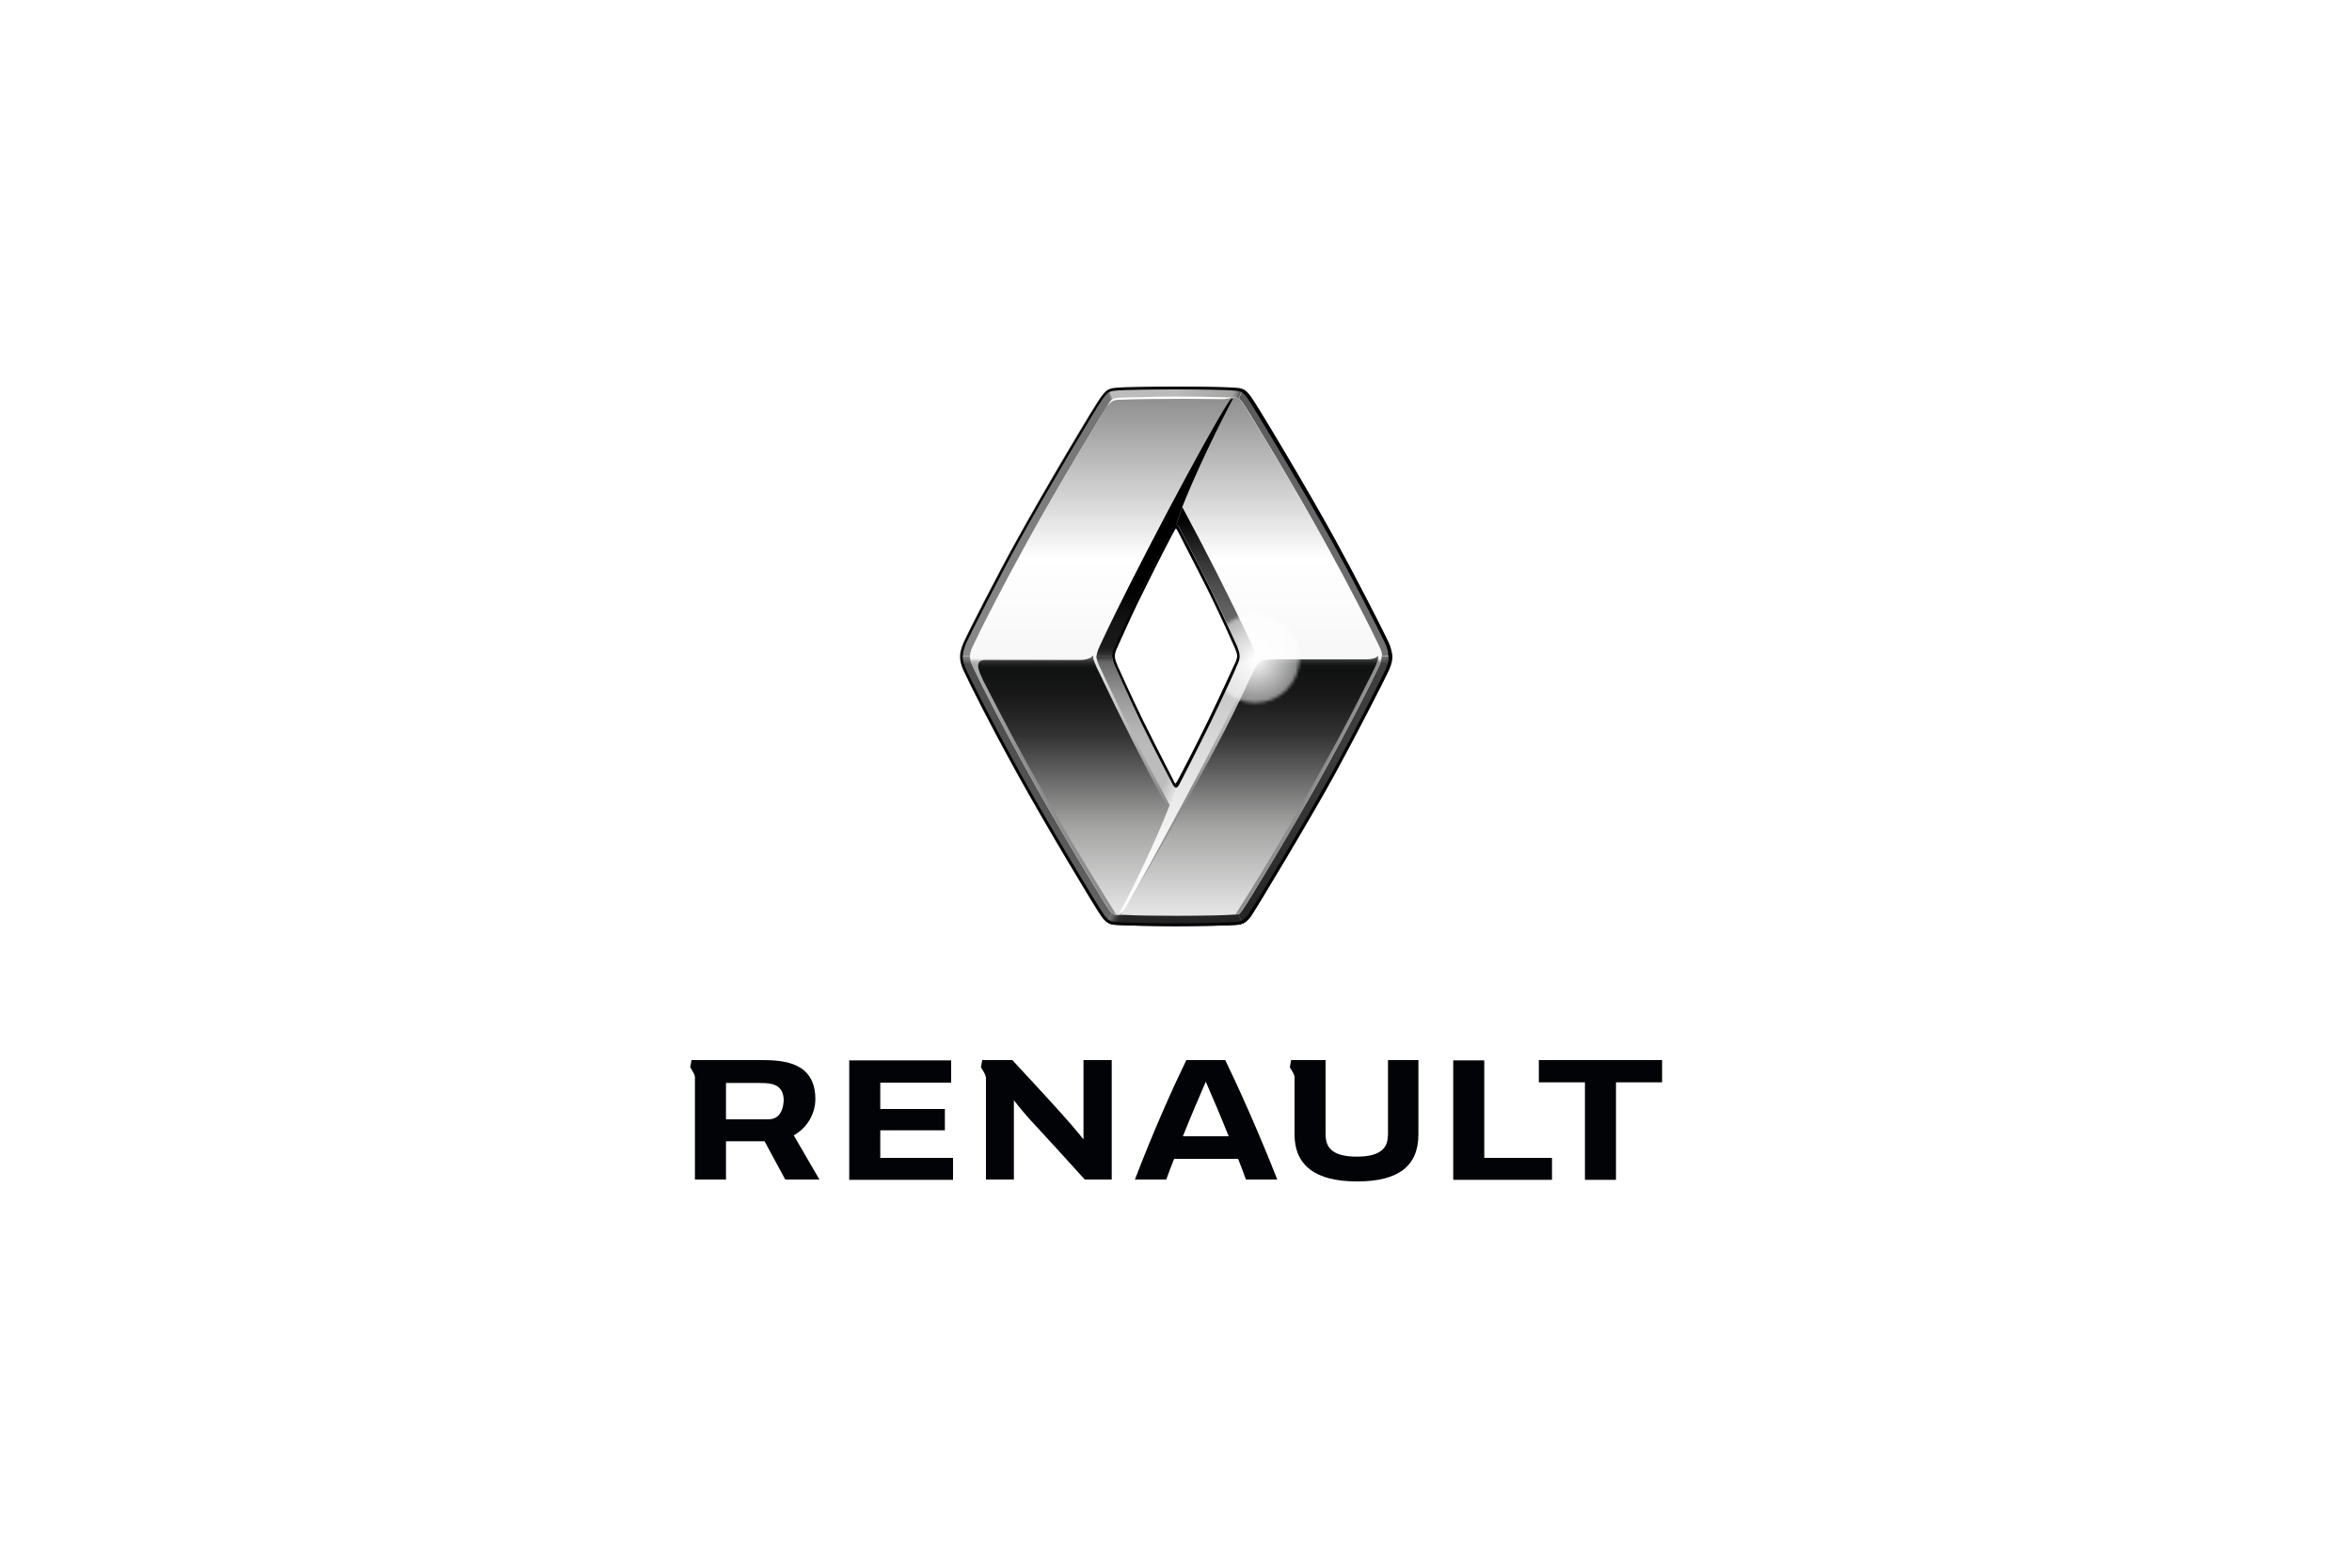
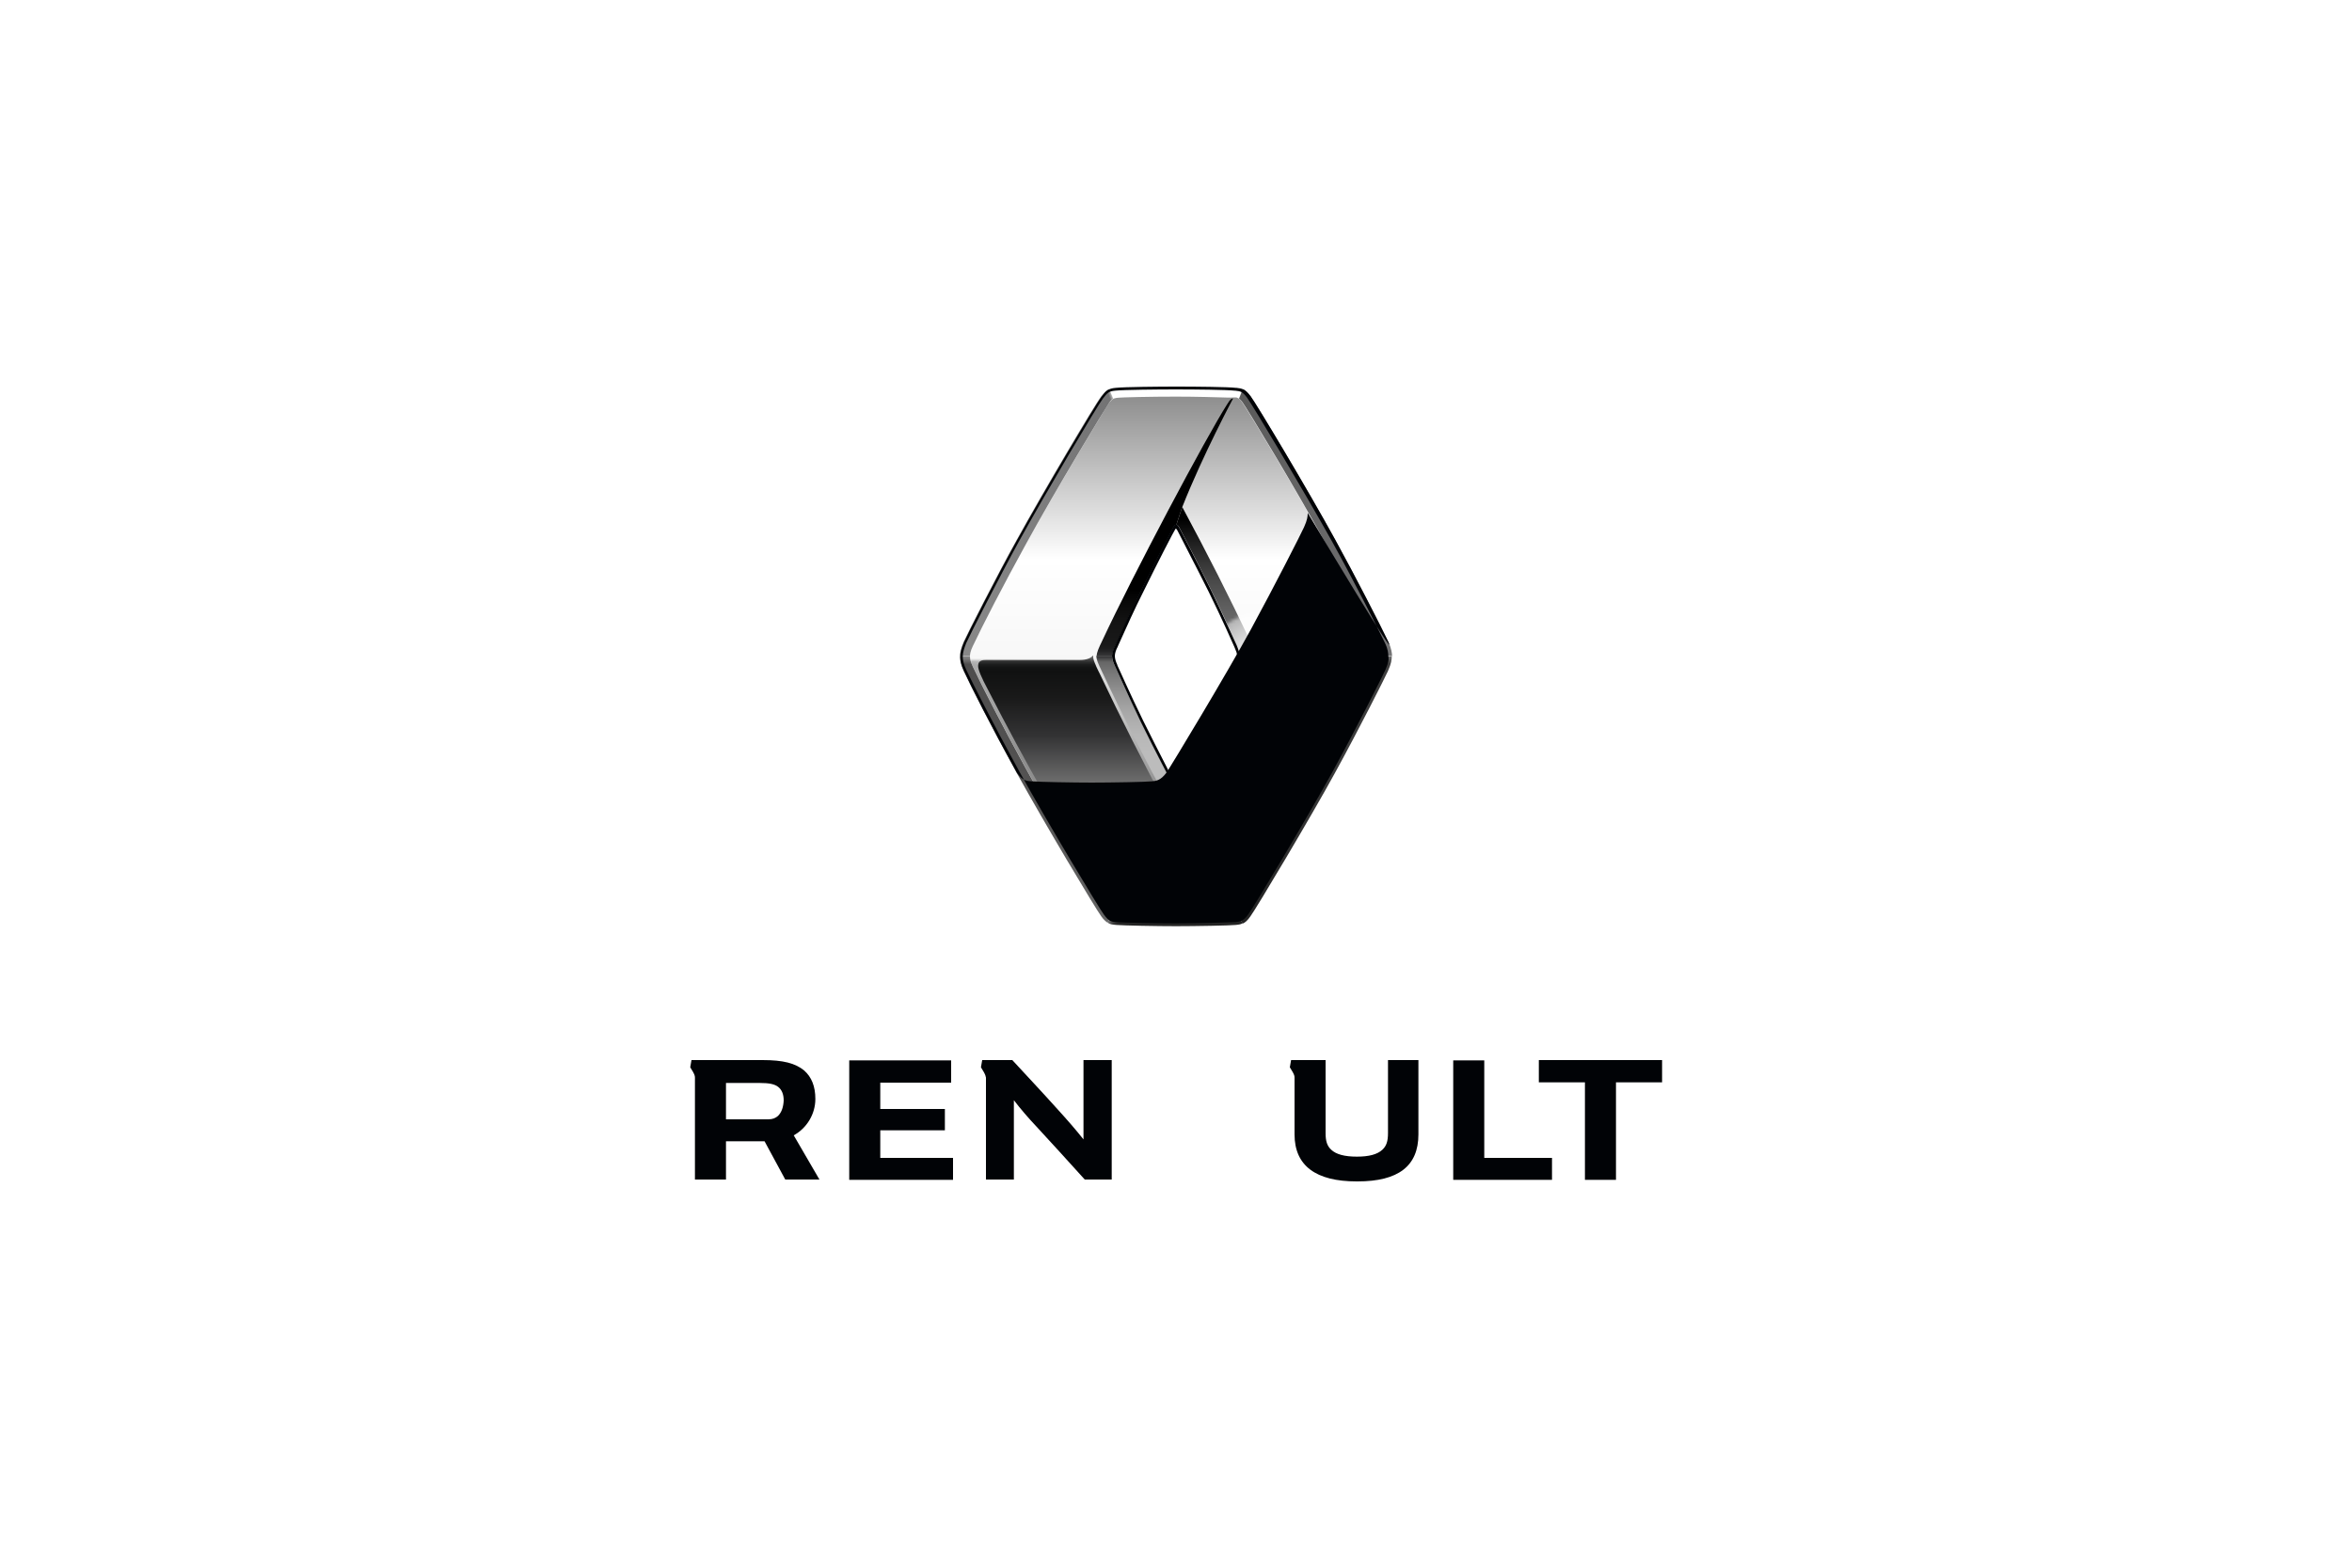
<svg xmlns="http://www.w3.org/2000/svg" xmlns:xlink="http://www.w3.org/1999/xlink" version="1.1" id="Capa_1" x="0px" y="0px" viewBox="0 0 750 500" style="enable-background:new 0 0 750 500;" xml:space="preserve">
  <style type="text/css">
	.st0{fill:#010306;}
	.st1{fill:url(#SVGID_1_);}
	.st2{filter:url(#Adobe_OpacityMaskFilter);}
	.st3{fill:url(#SVGID_00000108279927025321288560000009447638225477537983_);}
	
		.st4{mask:url(#SVGID_00000011743051106930048230000003052301777763094681_);fill:url(#SVGID_00000137824059036169617150000002712732159690729602_);}
	.st5{fill:url(#SVGID_00000073689616428622193290000012259727335589061019_);}
	.st6{fill:url(#SVGID_00000058575950632502152800000016771813351110589589_);}
	.st7{fill:url(#SVGID_00000026876247968735246720000018176047178994269588_);}
	.st8{fill:url(#SVGID_00000180327572475482306840000001098027808993433728_);}
	.st9{fill:url(#SVGID_00000026133996941341966670000010406584070797745033_);}
	.st10{fill:url(#SVGID_00000023988229901267334140000000240214614150569622_);}
	.st11{fill:url(#SVGID_00000083085277280459934810000009673185989759485832_);}
	.st12{fill:url(#SVGID_00000103955555872609655500000006901142217976620219_);}
	.st13{fill:url(#SVGID_00000000927112841810623370000006820358093949555876_);}
	.st14{fill:url(#SVGID_00000157999736514740883230000017963965986645332927_);}
	.st15{fill:url(#SVGID_00000103243314206273550130000009756892294625866428_);}
	.st16{fill:url(#SVGID_00000054954709700237583880000008073827935645074580_);}
	.st17{fill:url(#SVGID_00000054245046609640714300000013847389773354651811_);}
	.st18{fill:url(#SVGID_00000163785236933980344990000003345661320029276319_);}
	.st19{fill:#FFFFFF;}
	.st20{clip-path:url(#SVGID_00000020383685306009282360000016467342740560752295_);}
	.st21{filter:url(#Adobe_OpacityMaskFilter_00000007405035969308556540000008929310041433880969_);}
	.st22{fill:url(#SVGID_00000090295993871924763250000011846141087880903053_);}
	
		.st23{mask:url(#SVGID_00000030457280378039406210000010424158072793109677_);fill:url(#SVGID_00000065793949202307469020000002894701869347648410_);}
</style>
  <g>
    <g>
      <g>
        <path class="st0" d="M530,338.1v7.1h-14.7v31.1h-9.9v-31.1h-14.7v-7.1H530z" />
        <path class="st0" d="M494.9,369.2v7.1h-31.5v-38.1h9.9v31.1H494.9z" />
        <path class="st0" d="M303.9,369.2v7.1h-33.1v-38.1h32.5v7.1h-22.6v8.4h20.6v6.8h-20.6v8.8H303.9z" />
        <g>
          <path class="st0" d="M253.1,362.1c4.2-2.3,6.9-6.8,6.9-11.6c0-4-1.2-7-3.6-9.1c-2.8-2.3-6.7-3.3-13.2-3.3h-22.7l-0.4,2.3      c0,0,0.4,0.7,0.9,1.5c0.7,1.2,0.6,1.6,0.6,2.4v31.9h9.9V364c0,0,8.7,0,12.3,0l6.6,12.2h10.9L253.1,362.1z M248.1,355.9      c-0.8,0.7-1.7,1.1-3.1,1.1h-13.5v-11.6h10.7c3.2,0,4.9,0.4,6,1.3c1.1,0.9,1.7,2.3,1.7,4.3C249.8,353,249.3,354.7,248.1,355.9z" />
        </g>
      </g>
      <path class="st0" d="M345.5,338.1v25.3c-2.3-2.9-4.7-5.7-8.8-10.2c-3.3-3.7-10.3-11.2-13.9-15.1h-9.6l-0.4,2.3    c0,0,0.4,0.7,0.9,1.5c0.5,0.9,0.6,1.3,0.7,1.8c0,0,0,32.5,0,32.5l8.9,0v-25.3c1.8,2.4,4.9,6,7.1,8.3c4.2,4.5,10.6,11.6,15.5,17    h8.6v-38.1L345.5,338.1z" />
      <path class="st0" d="M442.6,338.1v23.3c0,2.6-0.5,4.1-1.8,5.3c-1.6,1.5-4.3,2.2-8.1,2.2c-3.9,0-6.6-0.7-8.2-2.2    c-1.3-1.2-1.8-2.7-1.8-5.3v-23.3h-11l-0.4,2.3c0,0,0.4,0.7,0.9,1.5c0.5,0.9,0.6,1.3,0.6,1.8c0,0.1,0,18.1,0,18.1    c0,10,6.8,15,19.8,15h0.3c13,0,19.4-4.9,19.4-15v-23.7H442.6z" />
-       <path class="st0" d="M390.7,338.1h-12.4c-3.8,7.8-10.3,22.1-16.4,38.1h10c0.8-2.2,1.6-4.4,2.5-6.6h20.4c0.9,2.2,1.7,4.4,2.5,6.6    h10C401,360.2,394.5,345.9,390.7,338.1z M377.2,362.4c2.6-6.5,5.2-12.6,7.3-17.4c2.1,4.8,4.7,10.9,7.3,17.4H377.2z" />
    </g>
    <g>
      <linearGradient id="SVGID_1_" gradientUnits="userSpaceOnUse" x1="375" y1="292.145" x2="375" y2="126.457">
        <stop offset="0" style="stop-color:#E3E3E3" />
        <stop offset="0.687" style="stop-color:#FFFFFF" />
        <stop offset="1" style="stop-color:#8E8E8E" />
      </linearGradient>
      <path class="st1" d="M439.7,206.1c-2.9-6.2-9.8-19.6-16.8-32.3c-9.8-17.9-25.2-43.3-26.8-45.5c-0.4-0.6-0.8-1-1.1-1.2    c-0.2-0.1-0.4-0.2-0.6-0.3c-0.4-0.1-1.3,0-1.9,0c-0.3,0-0.8,0-1.1,0c-3.3-0.1-9.9-0.3-16.4-0.3c-8,0-17.6,0.2-18.9,0.4    c-0.6,0.1-0.9,0.2-1.1,0.3c-0.3,0.2-0.6,0.4-1.2,1.1c-1.5,2.2-16.9,27.6-26.8,45.5c-7,12.7-13.9,26.1-16.8,32.3    c-0.8,1.6-0.9,2.7-0.9,3.2c0,0.9,0.3,2,0.9,3.2c2.9,6.2,9.8,19.6,16.8,32.3c9.8,17.9,25.2,43.3,26.8,45.5c0.2,0.3,0.5,0.6,0.7,0.8    c0.4,0.4,0.7,0.6,1.1,0.7c0.4,0.1,1.2,0,1.8,0c0.3,0,0.8,0,1.1,0c4,0.1,10,0.3,16.5,0.3c8,0,17.3-0.2,18.7-0.4l0.2,0    c0.5-0.1,0.8-0.1,1-0.2c0.3-0.1,0.6-0.4,1.3-1.3c1.6-2.2,16.9-27.5,26.7-45.4c7-12.7,13.9-26.1,16.8-32.3c0.8-1.6,0.9-2.9,0.9-3.4    C440.6,208.2,440.3,207.3,439.7,206.1z M394.4,212.7c-6.6,14.8-11.3,23.9-18.2,37.3c-0.4,0.8-0.7,1.3-1.2,1.3    c-0.5,0-0.8-0.5-1.2-1.3c-6.9-13.3-11.6-22.5-18.2-37.3c-0.6-1.3-1-2.2-1-3.4c0-1.2,0.4-2.1,1-3.3c6.6-14.8,11.3-23.9,18.2-37.3    c0.4-0.8,0.7-1.3,1.2-1.3c0,0,0,0,0,0c0,0,0,0,0,0c0,0,0,0,0,0c0.5,0,0.8,0.5,1.2,1.3c6.9,13.3,11.6,22.5,18.2,37.3    c0.6,1.3,0.9,2.2,0.9,3.4C395.3,210.5,394.9,211.4,394.4,212.7z" />
      <defs>
        <filter id="Adobe_OpacityMaskFilter" filterUnits="userSpaceOnUse" x="309.4" y="126.5" width="131.2" height="165.7">
          <feColorMatrix type="matrix" values="-1 0 0 0 1  0 -1 0 0 1  0 0 -1 0 1  0 0 0 1 0" color-interpolation-filters="sRGB" result="source" />
          <feFlood style="flood-color:white;flood-opacity:1" result="back" />
          <feBlend in="source" in2="back" mode="normal" />
        </filter>
      </defs>
      <mask maskUnits="userSpaceOnUse" x="309.4" y="126.5" width="131.2" height="165.7" id="SVGID_00000111910935226294891460000007421737215810286977_">
        <g class="st2">
          <linearGradient id="SVGID_00000010270378258643933910000009660092302446508962_" gradientUnits="userSpaceOnUse" x1="372.919" y1="303.963" x2="372.919" y2="210.575">
            <stop offset="0.855" style="stop-color:#FFFFFF" />
            <stop offset="1" style="stop-color:#000000" />
          </linearGradient>
          <rect x="288.6" y="210.6" style="fill:url(#SVGID_00000010270378258643933910000009660092302446508962_);" width="168.6" height="93.4" />
        </g>
      </mask>
      <radialGradient id="SVGID_00000096750541328040942930000017549636801611627925_" cx="368.528" cy="169.188" r="82.922" gradientTransform="matrix(0.996 0 0 1 -0.728 0)" gradientUnits="userSpaceOnUse">
        <stop offset="0.401" style="stop-color:#FFFFFF" />
        <stop offset="1" style="stop-color:#8E8E8E" />
      </radialGradient>
      <path style="mask:url(#SVGID_00000111910935226294891460000007421737215810286977_);fill:url(#SVGID_00000096750541328040942930000017549636801611627925_);" d="    M439.7,206.1c-2.9-6.2-9.8-19.6-16.8-32.3c-9.8-17.9-25.2-43.3-26.8-45.5c-0.4-0.6-0.8-1-1.1-1.2c-0.2-0.1-0.4-0.2-0.6-0.3    c-0.4-0.1-1.3,0-1.9,0c-0.3,0-0.8,0-1.1,0c-3.3-0.1-9.9-0.3-16.4-0.3c-8,0-17.6,0.2-18.9,0.4c-0.6,0.1-0.9,0.2-1.1,0.3    c-0.3,0.2-0.6,0.4-1.2,1.1c-1.5,2.2-16.9,27.6-26.8,45.5c-7,12.7-13.9,26.1-16.8,32.3c-0.8,1.6-0.9,2.7-0.9,3.2    c0,0.9,0.3,2,0.9,3.2c2.9,6.2,9.8,19.6,16.8,32.3c9.8,17.9,25.2,43.3,26.8,45.5c0.2,0.3,0.5,0.6,0.7,0.8c0.4,0.4,0.7,0.6,1.1,0.7    c0.4,0.1,1.2,0,1.8,0c0.3,0,0.8,0,1.1,0c4,0.1,10,0.3,16.5,0.3c8,0,17.3-0.2,18.7-0.4l0.2,0c0.5-0.1,0.8-0.1,1-0.2    c0.3-0.1,0.6-0.4,1.3-1.3c1.6-2.2,16.9-27.5,26.7-45.4c7-12.7,13.9-26.1,16.8-32.3c0.8-1.6,0.9-2.9,0.9-3.4    C440.6,208.2,440.3,207.3,439.7,206.1z M394.4,212.7c-6.6,14.8-11.3,23.9-18.2,37.3c-0.4,0.8-0.7,1.3-1.2,1.3    c-0.5,0-0.8-0.5-1.2-1.3c-6.9-13.3-11.6-22.5-18.2-37.3c-0.6-1.3-1-2.2-1-3.4c0-1.2,0.4-2.1,1-3.3c6.6-14.8,11.3-23.9,18.2-37.3    c0.4-0.8,0.7-1.3,1.2-1.3c0,0,0,0,0,0c0,0,0,0,0,0c0,0,0,0,0,0c0.5,0,0.8,0.5,1.2,1.3c6.9,13.3,11.6,22.5,18.2,37.3    c0.6,1.3,0.9,2.2,0.9,3.4C395.3,210.5,394.9,211.4,394.4,212.7z" />
      <g>
        <linearGradient id="SVGID_00000065778796299415553250000001232847315057393060_" gradientUnits="userSpaceOnUse" x1="342.24" y1="291.332" x2="342.24" y2="209.713">
          <stop offset="1.042330e-02" style="stop-color:#E3E3E3" />
          <stop offset="0.339" style="stop-color:#A4A4A3" />
          <stop offset="0.694" style="stop-color:#333334" />
          <stop offset="0.845" style="stop-color:#191919" />
          <stop offset="0.948" style="stop-color:#101111" />
          <stop offset="0.962" style="stop-color:#131414" />
          <stop offset="0.973" style="stop-color:#1C1D1D" />
          <stop offset="0.982" style="stop-color:#2C2D2D" />
          <stop offset="0.991" style="stop-color:#434343" />
          <stop offset="0.999" style="stop-color:#606060" />
          <stop offset="1" style="stop-color:#666666" />
        </linearGradient>
        <path style="fill:url(#SVGID_00000065778796299415553250000001232847315057393060_);" d="M350.6,214.7c0,0-1.9-3.6-2-5     c0-0.2,0-0.3,0-0.4c0-0.4-0.1-0.2-0.4,0.1c-0.6,0.5-1.6,1.1-4,1.1c-2.2,0-20.5,0-29.3,0c-1.3,0-3-0.1-3,1.9c0,1.2,1,3.6,3.2,7.7     c11.6,22.7,24.5,45.4,38.3,67.5c0,0,2.1,3.4,2.3,3.7c0.2,0.3,0.5,0.4,1,0.4c0,0,8.8-16.1,15.8-33.6     C364.7,243.5,357.4,229.1,350.6,214.7z" />
        <linearGradient id="SVGID_00000118384360387105768680000013094762430967684785_" gradientUnits="userSpaceOnUse" x1="356.717" y1="291.559" x2="356.717" y2="291.559">
          <stop offset="1.042330e-02" style="stop-color:#E3E3E3" />
          <stop offset="0.339" style="stop-color:#A4A4A3" />
          <stop offset="0.694" style="stop-color:#333334" />
          <stop offset="0.845" style="stop-color:#191919" />
          <stop offset="0.948" style="stop-color:#101111" />
          <stop offset="0.962" style="stop-color:#131414" />
          <stop offset="0.973" style="stop-color:#1C1D1D" />
          <stop offset="0.982" style="stop-color:#2C2D2D" />
          <stop offset="0.991" style="stop-color:#434343" />
          <stop offset="0.999" style="stop-color:#606060" />
          <stop offset="1" style="stop-color:#666666" />
        </linearGradient>
        <path style="fill:url(#SVGID_00000118384360387105768680000013094762430967684785_);" d="M356.7,291.6     C356.7,291.6,356.7,291.6,356.7,291.6C356.7,291.6,356.7,291.6,356.7,291.6z" />
      </g>
      <linearGradient id="SVGID_00000065758109392406525710000007894172246178955961_" gradientUnits="userSpaceOnUse" x1="398.496" y1="291.329" x2="398.496" y2="209.638">
        <stop offset="1.042330e-02" style="stop-color:#E3E3E3" />
        <stop offset="0.339" style="stop-color:#A4A4A3" />
        <stop offset="0.694" style="stop-color:#333334" />
        <stop offset="0.845" style="stop-color:#191919" />
        <stop offset="0.954" style="stop-color:#101111" />
        <stop offset="0.967" style="stop-color:#131414" />
        <stop offset="0.976" style="stop-color:#1C1D1D" />
        <stop offset="0.984" style="stop-color:#2C2D2D" />
        <stop offset="0.992" style="stop-color:#434343" />
        <stop offset="0.999" style="stop-color:#606060" />
        <stop offset="1" style="stop-color:#666666" />
      </linearGradient>
      <path style="fill:url(#SVGID_00000065758109392406525710000007894172246178955961_);" d="M439,209.5c-0.3,0.3-1.2,0.8-3.2,0.8    c-0.7,0-17,0-24.1,0c-11,0-9.9-0.3-12.8,5.5c-1.3,2.6-2.6,5.7-3.9,8.2c-9.6,20.2-33.2,60.8-36.4,65.8c-1.2,1.9-1.4,2-0.5,2    c0,0,8,0.3,16.9,0.3c13.9,0,18.9-0.4,18.9-0.4c8.1-12.5,27.3-44.3,41-71.8c3.2-6.3,4.7-9.1,4.6-10.5    C439.4,209.2,439.1,209.4,439,209.5z" />
      <linearGradient id="SVGID_00000079450367822107422300000013272202812570565256_" gradientUnits="userSpaceOnUse" x1="371.438" y1="208.756" x2="371.438" y2="126.531">
        <stop offset="0" style="stop-color:#333334" />
        <stop offset="9.886145e-03" style="stop-color:#272728" />
        <stop offset="2.422334e-02" style="stop-color:#1C1C1D" />
        <stop offset="4.003730e-02" style="stop-color:#191919" />
        <stop offset="0.124" style="stop-color:#141414" />
        <stop offset="0.23" style="stop-color:#040404" />
        <stop offset="0.252" style="stop-color:#000000" />
      </linearGradient>
      <path style="fill:url(#SVGID_00000079450367822107422300000013272202812570565256_);" d="M393.2,127.1c-0.6,0-1,0.4-1.8,1.7    c-6.8,10.6-30.3,54.9-39.9,75.5c-1.2,2.5-1.8,3.8-1.8,5l5,0c0,0,0,0,0,0c0-1.2,0.4-2.1,1-3.3c6.6-14.8,11.3-23.9,18.2-37.3    c0.4-0.8,0.7-1.3,1.2-1.3c0,0,0,0,0,0l1.9-5.7C383.7,144.8,393.2,127.1,393.2,127.1z" />
      <linearGradient id="SVGID_00000000901971031443031890000011483167551581193144_" gradientUnits="userSpaceOnUse" x1="387.649" y1="209.326" x2="387.649" y2="161.727">
        <stop offset="0" style="stop-color:#737374" />
        <stop offset="0.147" style="stop-color:#6E6E6F" />
        <stop offset="0.328" style="stop-color:#5F5F5F" />
        <stop offset="0.528" style="stop-color:#464646" />
        <stop offset="0.74" style="stop-color:#232323" />
        <stop offset="0.795" style="stop-color:#191919" />
        <stop offset="0.921" style="stop-color:#000000" />
      </linearGradient>
      <path style="fill:url(#SVGID_00000000901971031443031890000011483167551581193144_);" d="M400.3,209.3c0-1.2-0.6-2.4-1.7-4.9    c-6.6-14.1-13.6-27.8-21.6-42.7l-1.9,5.7c0,0,0,0,0,0c0,0,0,0,0,0c0.5,0,0.8,0.5,1.2,1.3c6.9,13.3,11.6,22.5,18.2,37.3    c0.6,1.3,0.9,2.2,0.9,3.4c0,0,0,0,0,0H400.3z" />
      <linearGradient id="SVGID_00000055665859062267771800000015345478191234196905_" gradientUnits="userSpaceOnUse" x1="362.327" y1="256.975" x2="362.327" y2="209.352">
        <stop offset="0.357" style="stop-color:#BCBCBC" />
        <stop offset="0.477" style="stop-color:#B7B7B7" />
        <stop offset="0.615" style="stop-color:#A9A9A9" />
        <stop offset="0.762" style="stop-color:#929292" />
        <stop offset="0.914" style="stop-color:#727272" />
        <stop offset="0.963" style="stop-color:#666666" />
        <stop offset="1" style="stop-color:#333334" />
      </linearGradient>
      <path style="fill:url(#SVGID_00000055665859062267771800000015345478191234196905_);" d="M375,251.2    C375,251.2,375,251.2,375,251.2c-0.5,0-0.8-0.5-1.2-1.3c-6.9-13.3-11.6-22.5-18.2-37.3c-0.6-1.3-1-2.2-1-3.4c0,0,0,0,0,0l-5,0    c0,1.2,0.6,2.5,1.8,5l0,0c6.6,14.1,13.6,27.8,21.6,42.6L375,251.2z" />
      <linearGradient id="SVGID_00000137831406732690003790000017036569468959829146_" gradientUnits="userSpaceOnUse" x1="381.026" y1="240.83" x2="337.707" y2="221.29">
        <stop offset="1.320000e-02" style="stop-color:#F0EFEF;stop-opacity:0.8" />
        <stop offset="0.11" style="stop-color:#ECECEB;stop-opacity:0" />
      </linearGradient>
      <path style="fill:url(#SVGID_00000137831406732690003790000017036569468959829146_);" d="M375,251.2    C375,251.2,375,251.2,375,251.2c-0.5,0-0.8-0.5-1.2-1.3c-6.9-13.3-11.6-22.5-18.2-37.3c-0.6-1.3-1-2.2-1-3.4c0,0,0,0,0,0l-5,0    c0,1.2,0.6,2.5,1.8,5l0,0c6.6,14.1,13.6,27.8,21.6,42.6L375,251.2z" />
      <linearGradient id="SVGID_00000047759120188479419880000000686251224508862102_" gradientUnits="userSpaceOnUse" x1="378.51" y1="291.038" x2="378.51" y2="208.798">
        <stop offset="0" style="stop-color:#FFFFFF" />
        <stop offset="0.21" style="stop-color:#F9F9F9" />
        <stop offset="0.497" style="stop-color:#E7E7E7" />
        <stop offset="0.826" style="stop-color:#CBCBCB" />
        <stop offset="0.969" style="stop-color:#BCBCBC" />
        <stop offset="0.991" style="stop-color:#737374" />
      </linearGradient>
      <path style="fill:url(#SVGID_00000047759120188479419880000000686251224508862102_);" d="M356.7,291.6c0.6,0,1.2-0.6,2-1.8    c0.2-0.3,0.5-0.8,0.8-1.3c5.1-8.7,29.9-54.4,39-74.1c1.2-2.5,1.8-3.8,1.8-5h-5c0,0,0,0,0,0c0,1.2-0.4,2.1-1,3.3    c-6.6,14.8-11.3,23.9-18.2,37.3c-0.4,0.8-0.7,1.3-1.2,1.3l-2,5.7C365.9,274.8,356.7,291.6,356.7,291.6z" />
      <linearGradient id="SVGID_00000155866069981347222940000016397723554769460362_" gradientUnits="userSpaceOnUse" x1="330.34" y1="294.29" x2="330.34" y2="209.302">
        <stop offset="0" style="stop-color:#666666" />
        <stop offset="0.185" style="stop-color:#5E5E5E" />
        <stop offset="0.584" style="stop-color:#525151" />
        <stop offset="0.97" style="stop-color:#4E4D4D" />
        <stop offset="0.987" style="stop-color:#737272" />
        <stop offset="1" style="stop-color:#898989" />
      </linearGradient>
      <path style="fill:url(#SVGID_00000155866069981347222940000016397723554769460362_);" d="M354.5,291.2c-0.2-0.2-0.4-0.5-0.7-0.8    c-1.6-2.2-17-27.6-26.8-45.5c-7-12.7-13.9-26.1-16.8-32.3c-0.6-1.3-0.9-2.3-0.9-3.2l-3.2,0c0,1.1,0.2,2.5,1.2,4.6    c2.3,5,8.7,17.6,16.9,32.5c9,16.3,25.2,43.4,27,45.8c0.7,1,1.4,1.6,2,2L354.5,291.2z" />
      <linearGradient id="SVGID_00000047047867522801353780000009789489765255308941_" gradientUnits="userSpaceOnUse" x1="358.684" y1="284.013" x2="391.412" y2="302.909">
        <stop offset="1.931200e-02" style="stop-color:#666666" />
        <stop offset="4.110544e-02" style="stop-color:#494949" />
        <stop offset="6.286354e-02" style="stop-color:#353535" />
        <stop offset="8.428502e-02" style="stop-color:#282828" />
        <stop offset="0.105" style="stop-color:#242424" />
      </linearGradient>
      <path style="fill:url(#SVGID_00000047047867522801353780000009789489765255308941_);" d="M353.2,294.3c0.9,0.6,1.7,0.6,2.7,0.7    c2.4,0.2,13,0.4,19.1,0.4c6.1,0,17.5-0.2,19.1-0.4c0.7-0.1,1.4-0.1,2.1-0.5l-1.3-3c-0.2,0.1-0.5,0.2-1,0.2l-0.2,0    c-1.4,0.2-10.7,0.4-18.7,0.4c-6.4,0-12.5-0.1-16.5-0.3c-0.3,0-0.8,0-1.1,0c-0.6,0.1-1.4,0.1-1.8,0c-0.4-0.1-0.7-0.3-1.1-0.7    L353.2,294.3z" />
      <linearGradient id="SVGID_00000091007822595289742810000008367179339318122389_" gradientUnits="userSpaceOnUse" x1="383.456" y1="147.408" x2="456.001" y2="187.125">
        <stop offset="0" style="stop-color:#5A5A5A" />
        <stop offset="1" style="stop-color:#737374" />
      </linearGradient>
      <path style="fill:url(#SVGID_00000091007822595289742810000008367179339318122389_);" d="M443.9,209.3c0-0.9-0.2-2.5-1.2-4.6    c-2.4-5.1-10.3-20.5-16.9-32.5c-8.8-16-25.1-43.3-27-45.8c-1-1.3-1.7-2-2.5-2.3l-1.2,3c0.4,0.3,0.7,0.7,1.1,1.2    c1.6,2.2,17,27.6,26.8,45.5c7,12.7,13.9,26.1,16.8,32.3c0.6,1.3,0.9,2.1,0.9,3L443.9,209.3z" />
      <linearGradient id="SVGID_00000074403781722785455950000016603303442848815270_" gradientUnits="userSpaceOnUse" x1="394.279" y1="130.912" x2="354.982" y2="119.644">
        <stop offset="9.552040e-03" style="stop-color:#5A5A5A" />
        <stop offset="2.421020e-02" style="stop-color:#737373" />
        <stop offset="4.344463e-02" style="stop-color:#8E8E8D" />
        <stop offset="6.058265e-02" style="stop-color:#9E9E9D" />
        <stop offset="7.376030e-02" style="stop-color:#A4A4A3" />
        <stop offset="0.501" style="stop-color:#BBBBBB" />
        <stop offset="1" style="stop-color:#BCBCBC" />
      </linearGradient>
-       <path style="fill:url(#SVGID_00000074403781722785455950000016603303442848815270_);" d="M353.7,124.1l1.3,3.1    c0.2-0.1,0.5-0.2,1.1-0.3c1.2-0.1,10.9-0.4,18.9-0.4c6.5,0,13.1,0.1,16.4,0.3c0.3,0,0.8,0,1.1,0c0.6-0.1,1.5-0.1,1.9,0    c0.2,0.1,0.4,0.2,0.6,0.3l1.2-3c-0.7-0.3-1.4-0.4-2.2-0.4c-2.5-0.2-13.3-0.4-19-0.4c-5,0-16.6,0.1-19.3,0.4    C354.9,123.7,354.2,123.8,353.7,124.1z" />
      <linearGradient id="SVGID_00000013911683949403419430000011560111685204542130_" gradientUnits="userSpaceOnUse" x1="295.142" y1="180.654" x2="365.219" y2="153.753">
        <stop offset="0" style="stop-color:#898989" />
        <stop offset="0.987" style="stop-color:#737374" />
        <stop offset="1" style="stop-color:#BCBCBC" />
      </linearGradient>
      <path style="fill:url(#SVGID_00000013911683949403419430000011560111685204542130_);" d="M353.7,124.1c-1,0.4-1.6,1.2-2.6,2.4    c-1.9,2.4-18.2,29.9-26.9,45.7c-6.2,11.1-16,30.4-16.9,32.5c-0.9,2.1-1.2,3.5-1.2,4.6l3.2,0c0-0.5,0.1-1.6,0.9-3.2    c2.9-6.2,9.8-19.6,16.8-32.3c9.8-17.9,25.3-43.3,26.8-45.5c0.5-0.8,0.8-0.9,1.2-1.1L353.7,124.1z" />
      <linearGradient id="SVGID_00000113318257807315442410000000778906645265491100_" gradientUnits="userSpaceOnUse" x1="419.408" y1="294.553" x2="419.408" y2="209.095">
        <stop offset="1.902380e-02" style="stop-color:#242424" />
        <stop offset="0.23" style="stop-color:#2E2E2E" />
        <stop offset="0.606" style="stop-color:#3B3B3B" />
        <stop offset="0.97" style="stop-color:#3F3F3F" />
        <stop offset="0.986" style="stop-color:#5D5D5D" />
        <stop offset="1" style="stop-color:#737374" />
      </linearGradient>
      <path style="fill:url(#SVGID_00000113318257807315442410000000778906645265491100_);" d="M396.2,294.6c0.8-0.3,1.6-1,2.5-2.3    c1.8-2.4,19.3-31.7,27-45.8c7.8-14.2,16-30.5,16.9-32.5c1.1-2.5,1.2-3.7,1.2-4.6l-3.2-0.2c0,0.5-0.1,1.8-0.9,3.4    c-2.9,6.2-9.8,19.6-16.8,32.3c-9.8,17.9-25.1,43.2-26.7,45.4c-0.7,0.9-0.9,1.2-1.3,1.3c0,0,0,0,0,0L396.2,294.6z" />
-       <path class="st19" d="M392.5,126.7c0.1,0,0.1,0,0.2,0c0,0-0.8,0.6-2.9,0.6c-2.5,0-7.7-0.1-11.8-0.1c-7.6,0-16.7,0.1-21,0.3    c-2.3,0.1-2.4,0.4-3.8,1.9l0,0l0.7-1.1c0.5-0.8,0.8-0.9,1.2-1.1c0.2-0.1,0.5-0.2,1.1-0.3c1.2-0.1,10.9-0.4,18.9-0.4    c6.5,0,13.1,0.1,16.4,0.3C391.7,126.7,392.2,126.8,392.5,126.7" />
      <g>
        <defs>
          <path id="SVGID_00000040561749733422876800000005168458651868102825_" d="M443.9,209.3c0-0.8-0.2-2.4-1.2-4.6      c-2.5-5.2-10.3-20.5-16.9-32.5c-0.5-0.9-1-1.9-1.6-2.9c-7.1-4.3-15.5-6.8-24.4-6.8c-8.9,0-17.2,2.5-24.3,6.7      c0.6,1.2,5.5,10.4,9.9,19.5c4.2,8.5,7.8,16.7,8.2,17.6c0.5,1.2,0.9,2,0.9,3c0,0.9-0.3,1.7-0.9,2.9l0,0.1c0,0.1-3.8,8.6-8.2,17.6      c-3.9,8-8.2,16.3-9.9,19.4l-0.1,0.1c-0.2,0.3-0.3,0.5-0.4,0.5c-0.1,0-0.2-0.2-0.4-0.5c0,0-0.1-0.2-0.2-0.5      c-4.6-8.9-7.8-15.3-9.7-19.1c-4.2-8.6-7.9-17-8.2-17.6l0-0.1c-0.5-1.1-0.8-2-0.8-2.9c0-0.9,0.4-2,0.9-2.9c0-0.1,0.1-0.2,0.2-0.5      c2.7-6,5.3-11.8,8-17.1c3.8-7.7,8.1-16,9.5-18.7c-13.1,8.5-21.7,23.2-21.7,40c0,26.3,21.2,47.5,47.4,47.5      c8.4,0,16.3-2.2,23.2-6.1c1-1.8,2-3.5,2.8-5.1c7.5-13.8,15.9-30.3,16.9-32.5C443.7,211.6,443.9,210.3,443.9,209.3z" />
        </defs>
        <clipPath id="SVGID_00000121247692763468835690000004966889110696884648_">
          <use xlink:href="#SVGID_00000040561749733422876800000005168458651868102825_" style="overflow:visible;" />
        </clipPath>
        <g style="clip-path:url(#SVGID_00000121247692763468835690000004966889110696884648_);">
          <defs>
            <filter id="Adobe_OpacityMaskFilter_00000170270045175726724140000015140627802817505937_" filterUnits="userSpaceOnUse" x="352.6" y="162.5" width="95.1" height="95.1">
              <feColorMatrix type="matrix" values="1 0 0 0 0  0 1 0 0 0  0 0 1 0 0  0 0 0 1 0" />
            </filter>
          </defs>
          <mask maskUnits="userSpaceOnUse" x="352.6" y="162.5" width="95.1" height="95.1" id="SVGID_00000154394929110018599120000014715124091535605660_">
            <g id="XMLID_00000093880585146666214320000017507210026564046223_" style="filter:url(#Adobe_OpacityMaskFilter_00000170270045175726724140000015140627802817505937_);">
              <radialGradient id="SVGID_00000078762244269492658050000007904208330540662457_" cx="400.251" cy="210.033" r="14.173" gradientUnits="userSpaceOnUse">
                <stop offset="0.166" style="stop-color:#FFFFFF" />
                <stop offset="0.187" style="stop-color:#ECECEC" />
                <stop offset="0.245" style="stop-color:#BBBCBD" />
                <stop offset="0.307" style="stop-color:#8F9091" />
                <stop offset="0.373" style="stop-color:#696A6C" />
                <stop offset="0.443" style="stop-color:#484A4C" />
                <stop offset="0.519" style="stop-color:#2E3032" />
                <stop offset="0.601" style="stop-color:#1A1C1F" />
                <stop offset="0.695" style="stop-color:#0C0E11" />
                <stop offset="0.808" style="stop-color:#040508" />
                <stop offset="1" style="stop-color:#010306" />
              </radialGradient>
              <path style="fill:url(#SVGID_00000078762244269492658050000007904208330540662457_);" d="M414.4,210c0-7.8-6.3-14.2-14.2-14.2        c-7.8,0-14.2,6.3-14.2,14.2c0,7.8,6.3,14.2,14.2,14.2C408.1,224.2,414.4,217.9,414.4,210z" />
            </g>
          </mask>
          <radialGradient id="SVGID_00000180324499006065060710000003856760205980889769_" cx="400.103" cy="210.033" r="47.537" gradientUnits="userSpaceOnUse">
            <stop offset="0" style="stop-color:#FFFFFF" />
            <stop offset="0.59" style="stop-color:#FFFFFF;stop-opacity:0" />
          </radialGradient>
          <path style="mask:url(#SVGID_00000154394929110018599120000014715124091535605660_);fill:url(#SVGID_00000180324499006065060710000003856760205980889769_);" d="      M447.6,210c0-26.3-21.3-47.5-47.5-47.5c-26.3,0-47.5,21.3-47.5,47.5c0,26.3,21.3,47.5,47.5,47.5      C426.4,257.6,447.6,236.3,447.6,210z" />
        </g>
      </g>
      <path class="st0" d="M394.4,205.9c-0.3-0.6-4-8.9-8.2-17.6c-4.6-9.4-9.8-19.3-10-19.7c-0.4-0.8-0.7-1.3-1.2-1.3    c-0.4,0-0.7,0.4-1.2,1.3c-0.2,0.4-5.5,10.5-10,19.7c-4.5,9.1-8,17.1-8.2,17.6c-0.5,1-1,2.2-1,3.3c0,1.1,0.4,2.1,1,3.4    c0.3,0.6,4,9,8.2,17.7c4.6,9.4,9.8,19.2,10,19.6c0.4,0.8,0.7,1.3,1.2,1.3c0.5,0,0.8-0.5,1.2-1.3c0.2-0.4,5.3-10.2,9.9-19.6    c4.2-8.7,8-17,8.2-17.7c0.6-1.3,1-2.2,1-3.3C395.3,208.2,394.9,207.2,394.4,205.9z M393.5,212.2L393.5,212.2    c-0.1,0.1-3.9,8.7-8.3,17.7c-3.9,8-8.2,16.3-9.9,19.4l-0.1,0.1c-0.2,0.3-0.3,0.5-0.4,0.5c-0.1,0-0.2-0.2-0.4-0.5    c0,0-0.1-0.2-0.2-0.5c-4.6-8.9-7.8-15.3-9.7-19.1c-4.2-8.6-7.9-17-8.2-17.6l0-0.1c-0.5-1.1-0.8-2-0.8-2.9c0-0.9,0.4-2,0.9-2.9    c0-0.1,0.1-0.2,0.2-0.5c2.7-6,5.3-11.8,8-17.1c4.6-9.4,9.9-19.6,10-19.6c0.1-0.3,0.3-0.5,0.4-0.5c0.1,0,0.2,0.3,0.4,0.5    c0,0.1,5.2,10,10,19.6c4.2,8.5,7.8,16.7,8.2,17.6c0.5,1.2,0.9,2,0.9,3C394.4,210.3,394.1,211,393.5,212.2z" />
-       <path class="st0" d="M442.7,204.7c-2.5-5.2-10.3-20.5-16.9-32.5c-9-16.4-25.2-43.4-27-45.8c-1.8-2.4-2.8-2.5-4.5-2.7l-0.2,0    c-2.4-0.3-12.8-0.4-19-0.4c-5.3,0-16.7,0.1-19.3,0.4c-2.5,0.2-3.2,1-4.6,2.9c-1.9,2.5-18.4,30.3-26.9,45.7    c-6.2,11.1-16,30.4-16.9,32.5c-0.8,1.9-1.2,3.3-1.2,4.6c0,1.4,0.4,2.8,1.2,4.6c2.1,4.5,8.2,16.8,16.9,32.5    c9,16.4,25.3,43.5,27,45.8c1.8,2.5,3,2.6,4.7,2.7c2.5,0.2,13.3,0.4,19.1,0.4c6.2,0,17.5-0.2,19.1-0.4c1.5-0.1,2.9-0.3,4.7-2.7    c1.6-2.3,19.2-31.5,27-45.8c7.5-13.8,15.9-30.3,16.9-32.5c1.1-2.4,1.2-3.6,1.2-4.6C443.9,208.5,443.7,206.9,442.7,204.7z     M441.8,213.6c-1,2.2-9.3,18.7-16.8,32.4c-7.9,14.4-25.3,43.5-27,45.7c-1.5,2.1-2.5,2.2-4,2.4c-1.5,0.1-12.8,0.4-19,0.4    c-5.8,0-16.5-0.2-19-0.4c-1.6-0.1-2.4-0.2-4-2.4c-1.7-2.3-18-29.4-27-45.7c-8.6-15.7-14.8-28-16.9-32.4c-0.8-1.7-1.1-3-1.1-4.2    c0-1.2,0.4-2.5,1.1-4.3c0.9-2.1,10.7-21.3,16.8-32.4c8.5-15.4,24.9-43.1,26.8-45.6c1.4-1.8,1.8-2.3,3.9-2.5    c2.6-0.3,13.9-0.4,19.2-0.4c6.2,0,16.5,0.1,18.9,0.4l0.2,0c1.6,0.2,2.3,0.2,3.8,2.3c1.8,2.4,17.9,29.4,27,45.7    c6.6,11.9,14.4,27.2,16.9,32.4c1,2,1.1,3.5,1.1,4.2C442.9,210.2,442.8,211.3,441.8,213.6z" />
+       <path class="st0" d="M442.7,204.7c-2.5-5.2-10.3-20.5-16.9-32.5c-9-16.4-25.2-43.4-27-45.8c-1.8-2.4-2.8-2.5-4.5-2.7l-0.2,0    c-2.4-0.3-12.8-0.4-19-0.4c-5.3,0-16.7,0.1-19.3,0.4c-2.5,0.2-3.2,1-4.6,2.9c-1.9,2.5-18.4,30.3-26.9,45.7    c-6.2,11.1-16,30.4-16.9,32.5c-0.8,1.9-1.2,3.3-1.2,4.6c0,1.4,0.4,2.8,1.2,4.6c2.1,4.5,8.2,16.8,16.9,32.5    c1.8,2.5,3,2.6,4.7,2.7c2.5,0.2,13.3,0.4,19.1,0.4c6.2,0,17.5-0.2,19.1-0.4c1.5-0.1,2.9-0.3,4.7-2.7    c1.6-2.3,19.2-31.5,27-45.8c7.5-13.8,15.9-30.3,16.9-32.5c1.1-2.4,1.2-3.6,1.2-4.6C443.9,208.5,443.7,206.9,442.7,204.7z     M441.8,213.6c-1,2.2-9.3,18.7-16.8,32.4c-7.9,14.4-25.3,43.5-27,45.7c-1.5,2.1-2.5,2.2-4,2.4c-1.5,0.1-12.8,0.4-19,0.4    c-5.8,0-16.5-0.2-19-0.4c-1.6-0.1-2.4-0.2-4-2.4c-1.7-2.3-18-29.4-27-45.7c-8.6-15.7-14.8-28-16.9-32.4c-0.8-1.7-1.1-3-1.1-4.2    c0-1.2,0.4-2.5,1.1-4.3c0.9-2.1,10.7-21.3,16.8-32.4c8.5-15.4,24.9-43.1,26.8-45.6c1.4-1.8,1.8-2.3,3.9-2.5    c2.6-0.3,13.9-0.4,19.2-0.4c6.2,0,16.5,0.1,18.9,0.4l0.2,0c1.6,0.2,2.3,0.2,3.8,2.3c1.8,2.4,17.9,29.4,27,45.7    c6.6,11.9,14.4,27.2,16.9,32.4c1,2,1.1,3.5,1.1,4.2C442.9,210.2,442.8,211.3,441.8,213.6z" />
    </g>
  </g>
</svg>